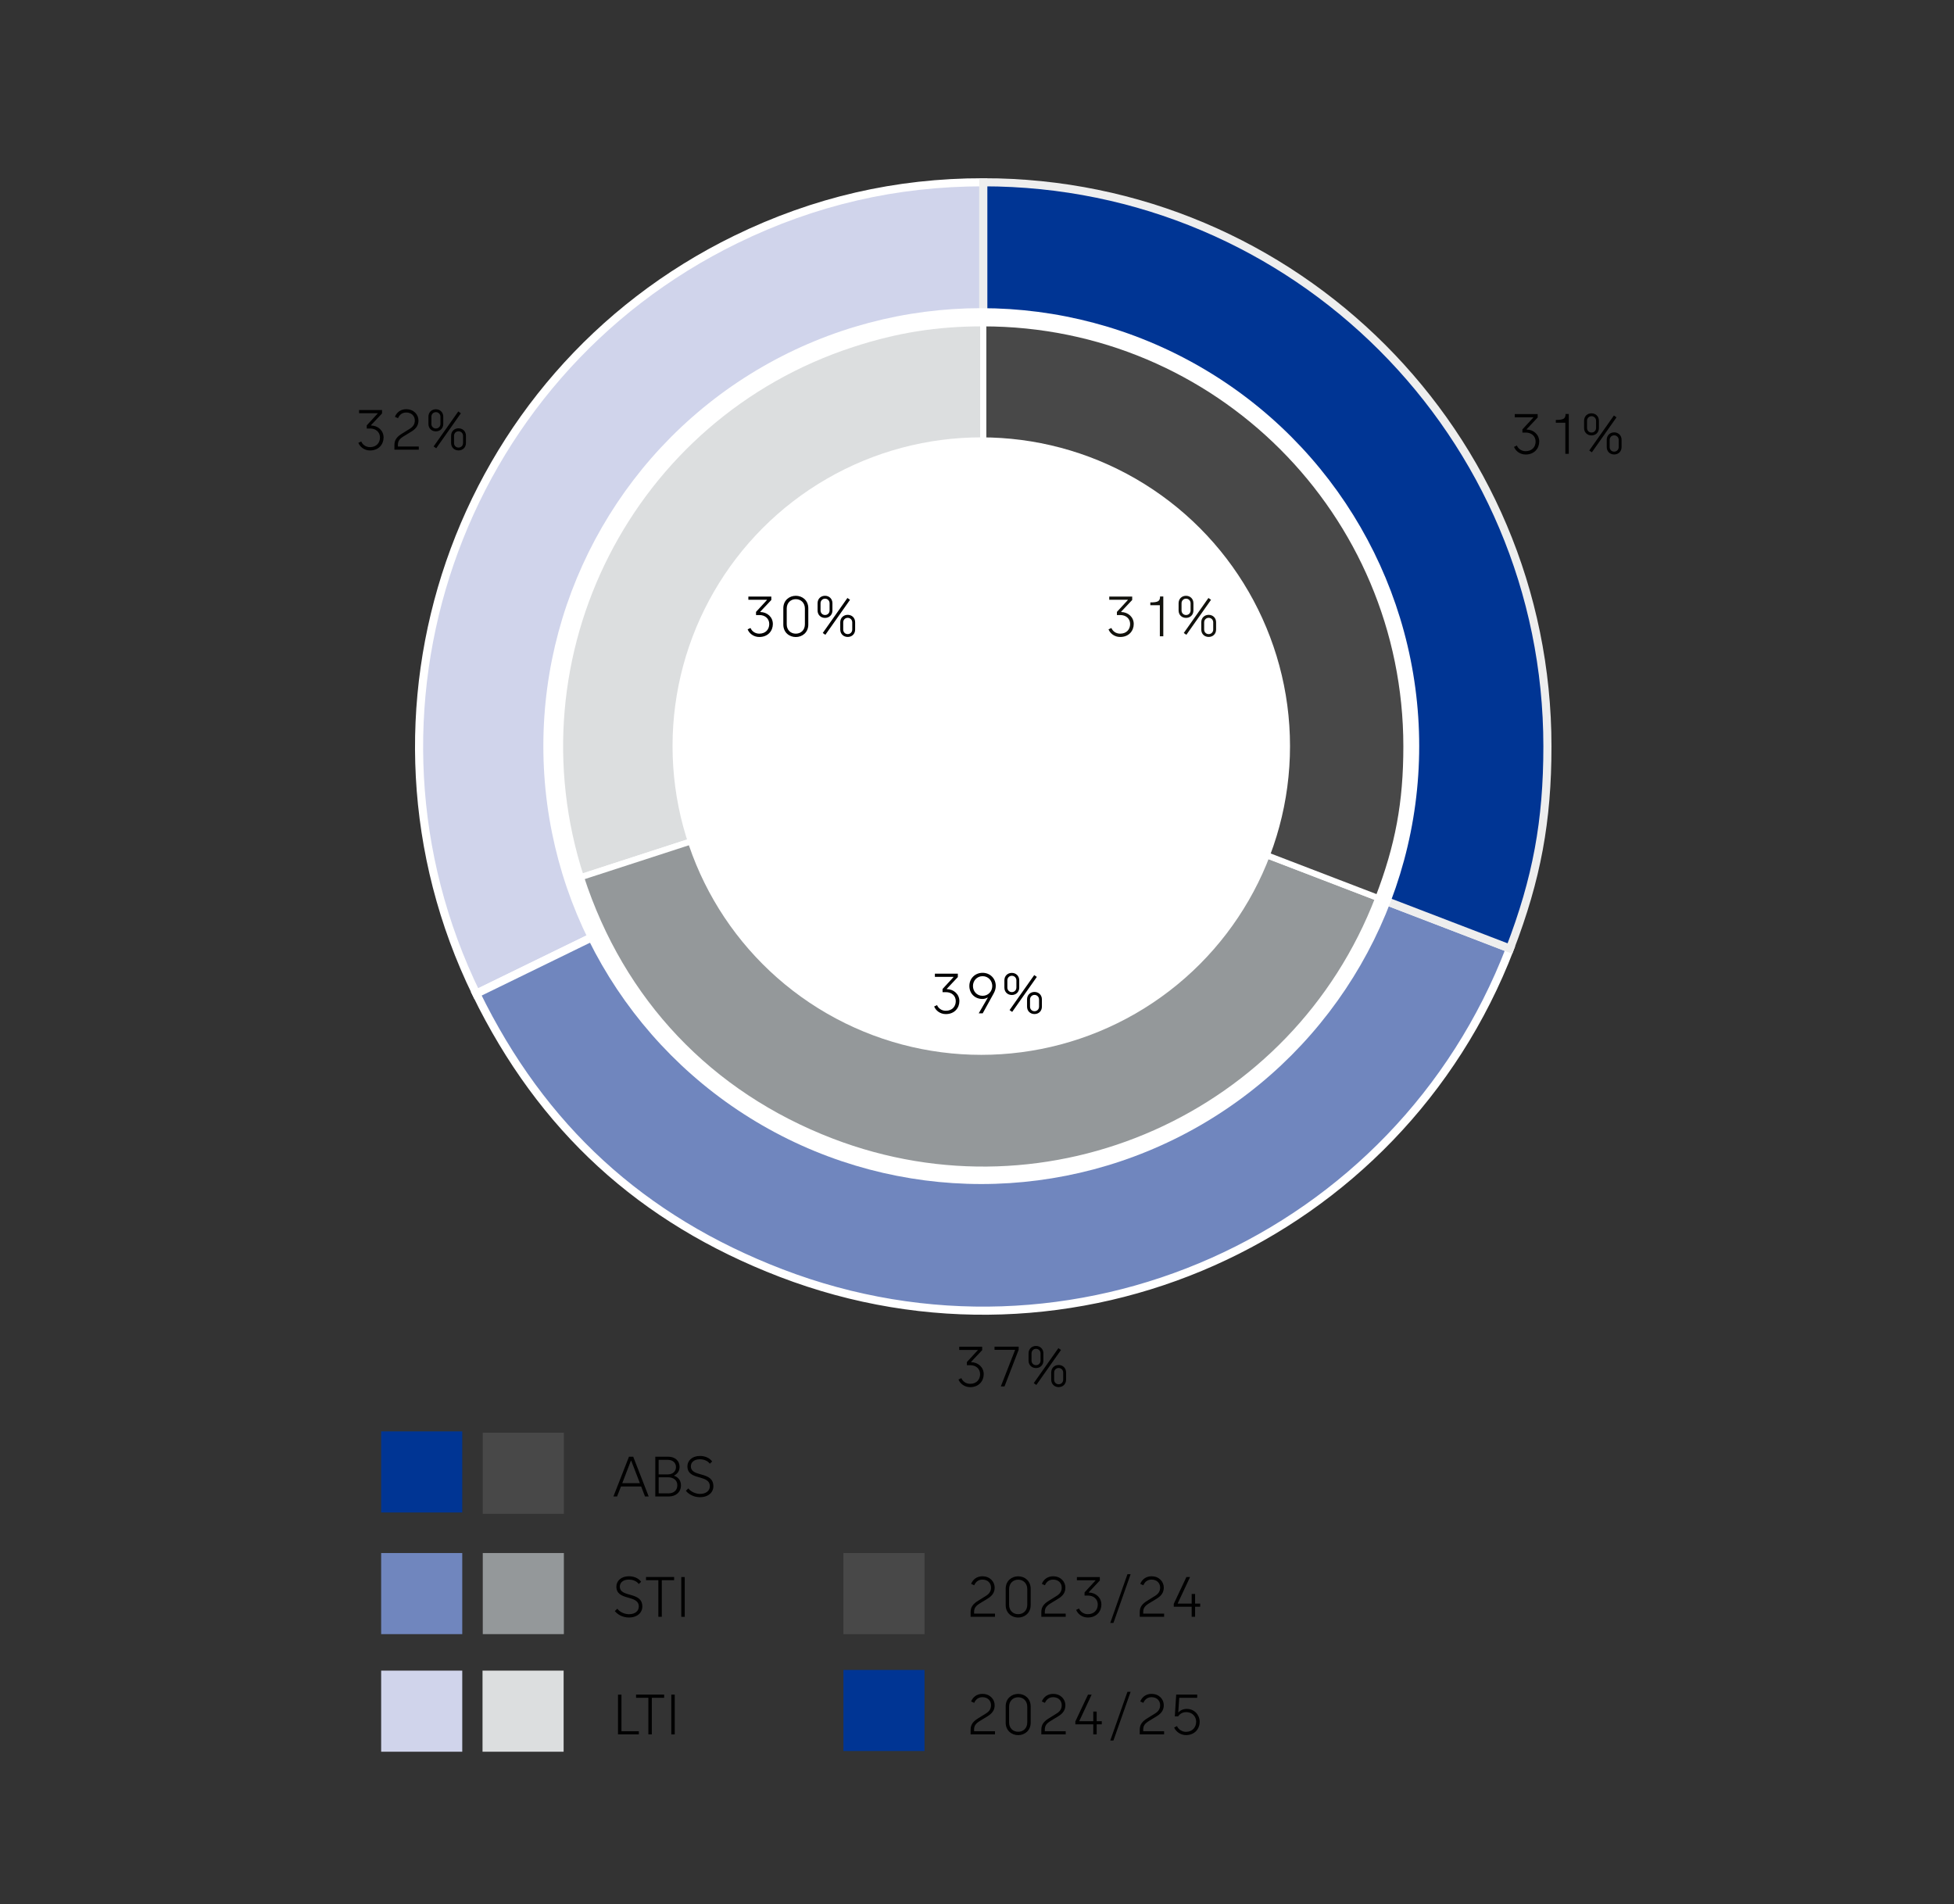
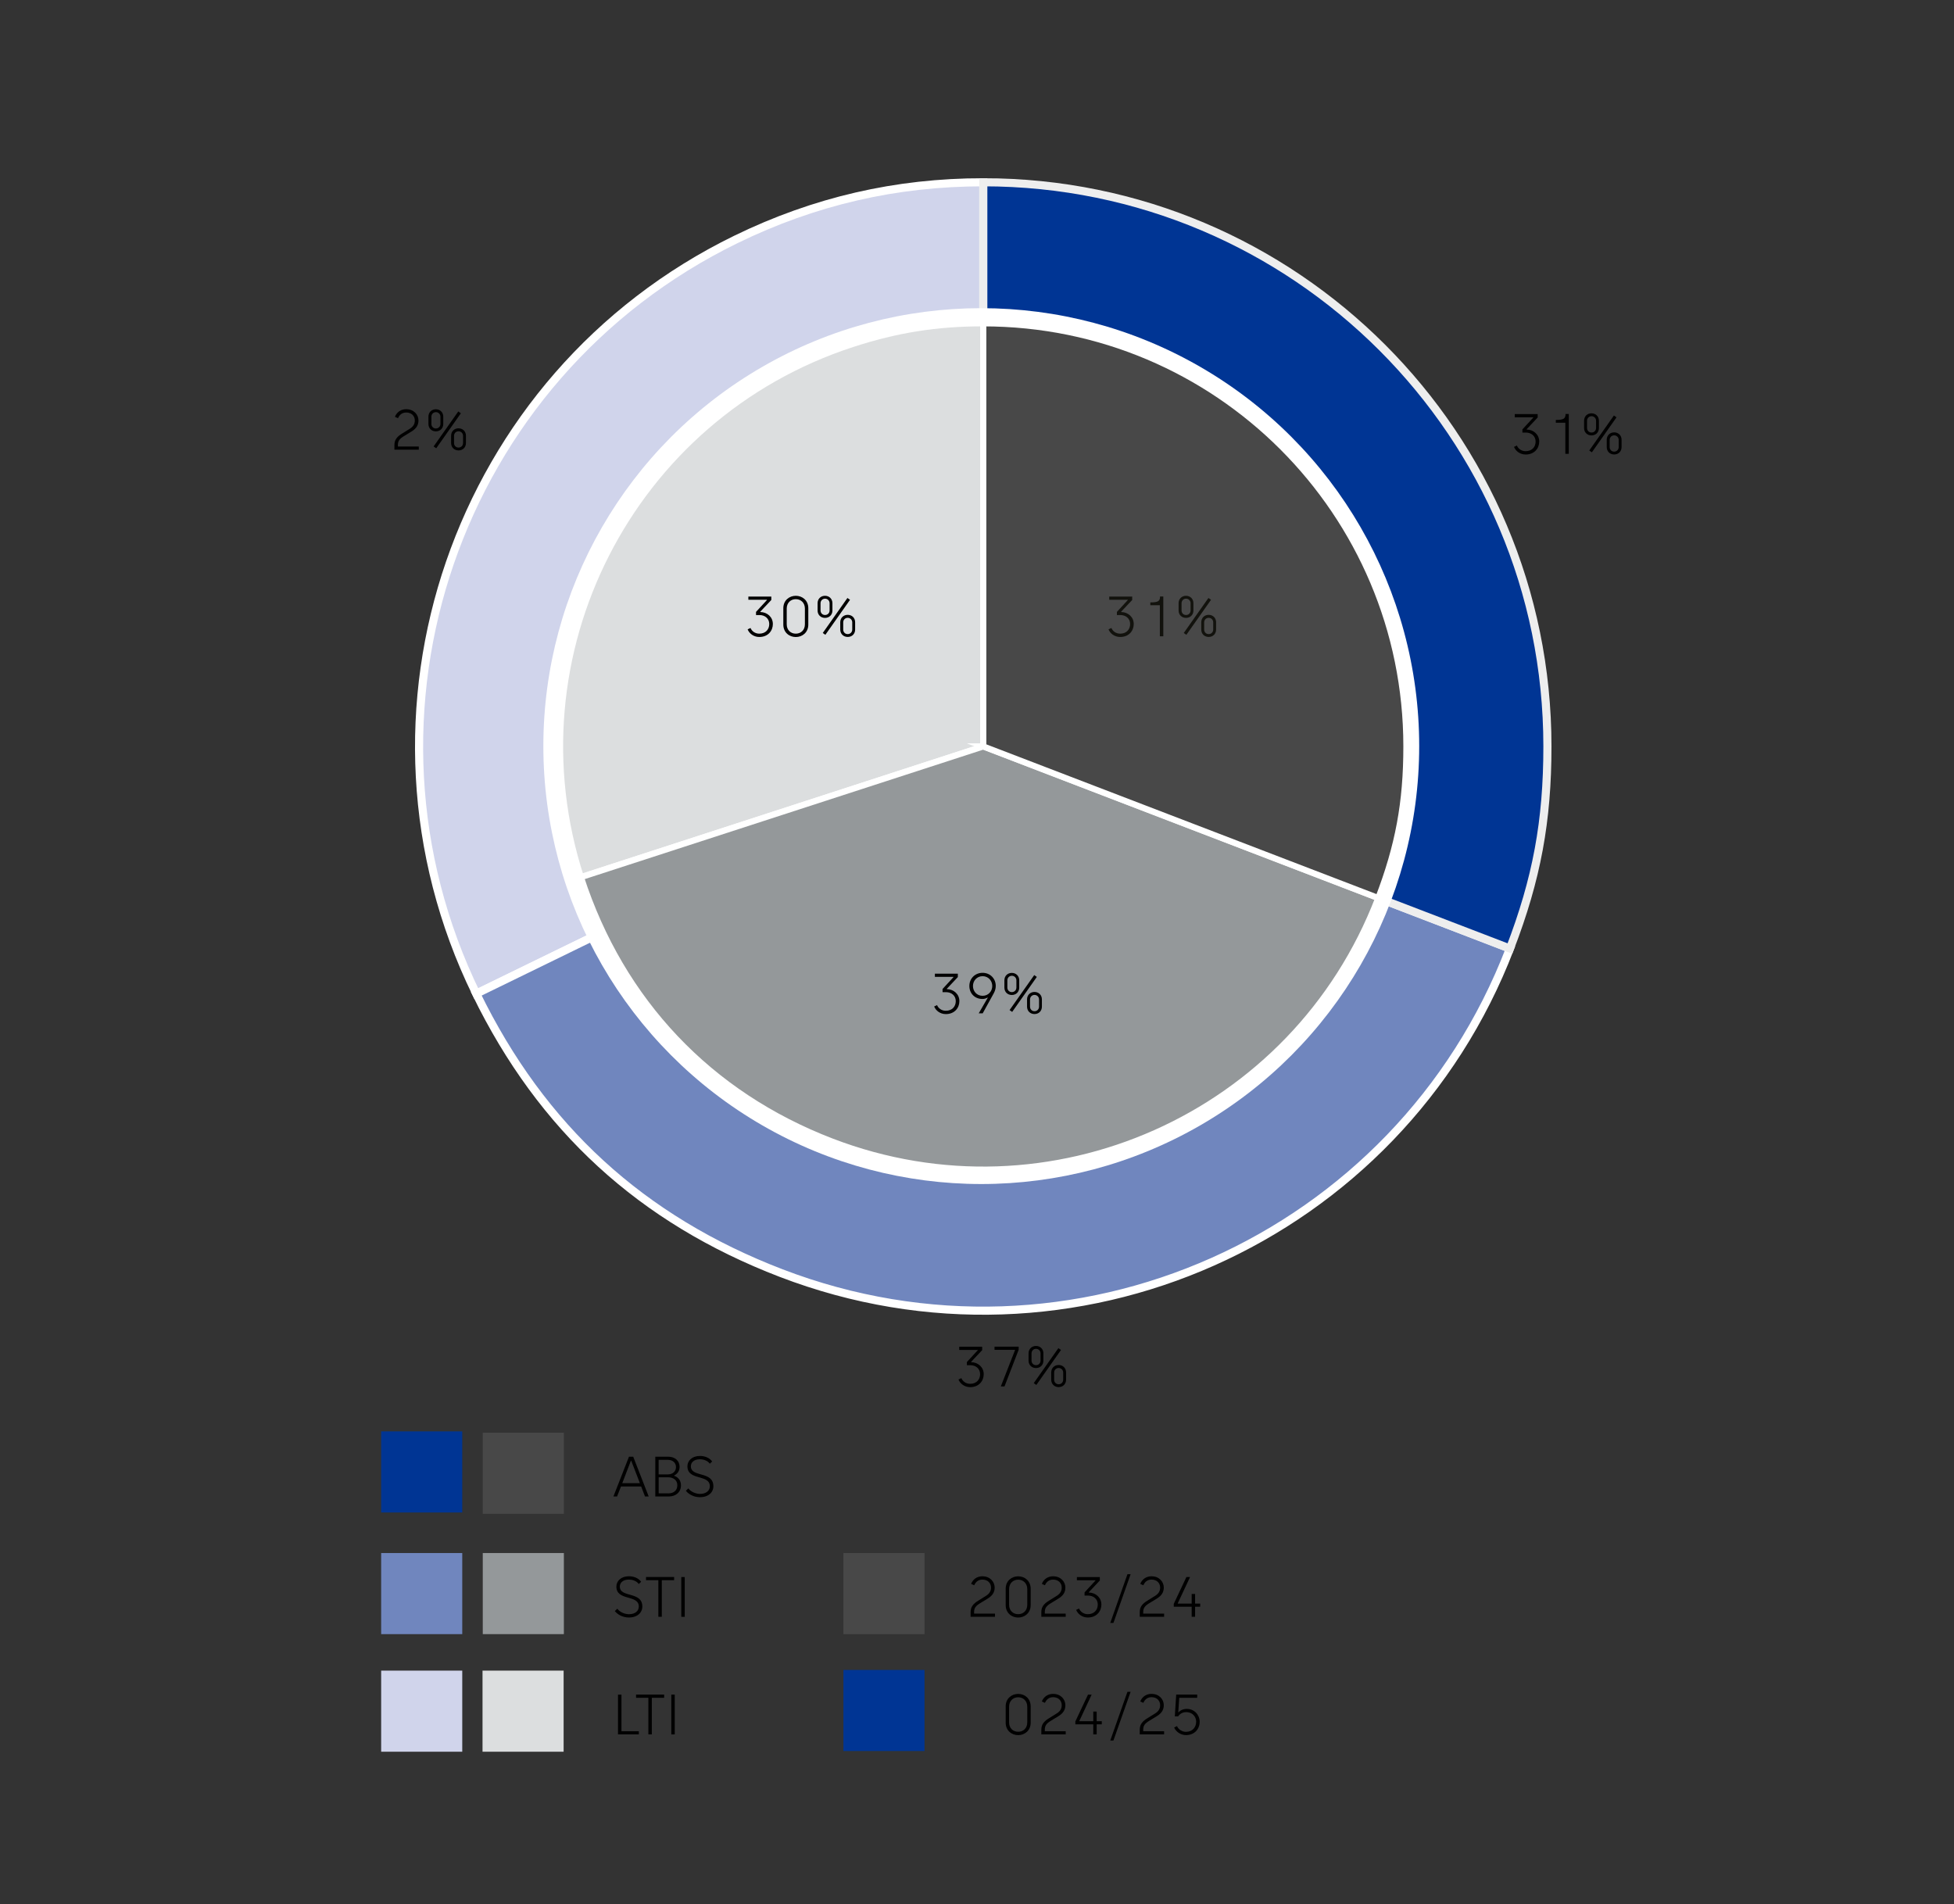
<svg xmlns="http://www.w3.org/2000/svg" viewBox="0 0 481.89 469.64">
  <rect x="0" y="0" width="481.89" height="469.64" fill="#333333" stroke="none" />
  <g id="uuid-43df5536-37fa-42f1-bb1b-0ddac3780beb" data-name="Grafik_aktuelles_Jahr">
    <g>
      <path d="M242.5,184.07l-125.04,60.99c-33.68-69.06-5-152.35,64.06-186.03,19.34-9.43,39.47-14.08,60.99-14.08v139.12Z" style="fill: #d0d4eb; fill-rule: evenodd; stroke: #fff; stroke-miterlimit: 10; stroke-width: 2px;" />
      <path d="M242.5,184.07l129.88,49.86c-27.54,71.73-108.01,107.56-179.74,80.03-34.43-13.22-59.02-35.75-75.19-68.9l125.04-60.99Z" style="fill: #7086be; fill-rule: evenodd; stroke: #fff; stroke-miterlimit: 10; stroke-width: 2px;" />
      <path d="M242.5,184.07V44.95c76.84,0,139.12,62.29,139.12,139.12,0,18.44-2.63,32.64-9.24,49.86l-129.88-49.86Z" style="fill: #003594; fill-rule: evenodd; stroke: #eee; stroke-miterlimit: 10; stroke-width: 2px;" />
    </g>
    <circle cx="242" cy="184" r="108" style="fill: #fff;" />
    <rect x="94" y="353" width="20" height="20" style="fill: #003594;" />
    <rect x="94" y="383" width="20" height="20" style="fill: #7086be;" />
    <rect x="94" y="412" width="20" height="20" style="fill: #d0d4eb;" />
    <rect x="208" y="411.83" width="20" height="20" style="fill: #003594;" />
  </g>
  <g id="uuid-7b3c01c6-47ee-40df-b12d-17c9c8b30d87" data-name="Grafik_aktuelles_Vorjahr">
    <g>
      <path d="M242.5,184.08l-99.24,32.24c-17.81-54.81,12.19-113.67,66.99-131.48,10.96-3.56,20.72-5.11,32.24-5.11v104.34Z" style="fill: #dcdedf; fill-rule: evenodd; stroke: #fff; stroke-miterlimit: 10; stroke-width: 1.5px;" />
      <path d="M242.5,184.08l97.41,37.39c-20.65,53.8-81.01,80.67-134.81,60.02-30.13-11.57-51.87-34.48-61.84-65.17l99.24-32.24Z" style="fill: #94989a; fill-rule: evenodd; stroke: #fff; stroke-miterlimit: 10; stroke-width: 1.5px;" />
      <path d="M242.5,184.08v-104.34c57.63,0,104.34,46.72,104.34,104.34,0,13.83-1.97,24.48-6.93,37.39l-97.41-37.39Z" style="fill: #484848; fill-rule: evenodd; stroke: #fff; stroke-miterlimit: 10; stroke-width: 1.5px;" />
    </g>
    <rect x="119.06" y="353.33" width="20" height="20" style="fill: #484848;" />
    <rect x="208" y="383" width="20" height="20" style="fill: #484848;" />
    <rect x="119.06" y="383" width="20" height="20" style="fill: #94989a;" />
    <rect x="119" y="412" width="20" height="20" style="fill: #dcdedf;" />
-     <circle cx="242" cy="184" r="76.14" style="fill: #fff;" />
  </g>
  <g id="uuid-181fdd62-b36f-477c-8eed-c3522b36d7b7" data-name="Text">
    <g>
      <rect x="151.06" y="386.82" width="24.28" height="15.3" style="fill: none;" />
      <path d="M151.62,397.32l.62-.59c.66.91,1.95,1.36,2.86,1.36,1.48,0,2.44-.76,2.44-1.89,0-3.03-5.53-1.29-5.53-4.93,0-1.39,1.18-2.54,3.07-2.54,1.08,0,2.3.36,3.04,1.36l-.59.55c-.48-.67-1.39-1.09-2.47-1.09-1.43,0-2.2.78-2.2,1.72,0,2.83,5.55,1.11,5.55,4.93,0,1.49-1.2,2.7-3.33,2.7-1.48,0-2.76-.71-3.45-1.58Z" />
      <path d="M162.36,389.7h-3.04v-.79h6.93v.79h-3.04v9.02h-.85v-9.02Z" />
      <path d="M168.02,388.92h.85v9.81h-.85v-9.81Z" />
    </g>
    <g>
      <rect x="151" y="415.83" width="24.33" height="15.3" style="fill: none;" />
      <path d="M152.41,417.92h.85v9.02h4.29v.78h-5.14v-9.81Z" />
      <path d="M159.9,418.7h-3.04v-.79h6.93v.79h-3.04v9.02h-.85v-9.02Z" />
      <path d="M165.55,417.92h.85v9.81h-.85v-9.81Z" />
    </g>
    <g>
      <rect x="151.06" y="357.15" width="36.28" height="15.3" style="fill: none;" />
      <path d="M155.12,359.24h1.04l3.82,9.81h-.91l-.95-2.47h-4.97l-.97,2.47h-.9l3.84-9.81ZM157.81,365.78l-2.14-5.55h-.08l-2.13,5.55h4.36Z" />
      <path d="M161.6,359.24h3.14c1.79,0,2.86,1.06,2.86,2.51,0,.95-.5,1.72-1.34,2.13v.08c.71.21,1.68.92,1.68,2.33,0,1.78-1.36,2.76-2.98,2.76h-3.35v-9.81ZM164.78,363.6c1.11,0,1.93-.74,1.93-1.79s-.8-1.79-1.98-1.79h-2.3v3.59h2.34ZM164.81,368.29c1.25,0,2.23-.64,2.23-2.02,0-1.29-1.04-1.95-2.26-1.95h-2.34v3.96h2.37Z" />
      <path d="M169.14,367.65l.62-.59c.66.91,1.95,1.36,2.86,1.36,1.48,0,2.44-.76,2.44-1.89,0-3.03-5.53-1.29-5.53-4.93,0-1.39,1.18-2.54,3.07-2.54,1.08,0,2.3.36,3.04,1.36l-.59.55c-.48-.67-1.39-1.09-2.47-1.09-1.43,0-2.2.78-2.2,1.72,0,2.83,5.55,1.11,5.55,4.93,0,1.49-1.2,2.7-3.33,2.7-1.48,0-2.76-.71-3.45-1.58Z" />
    </g>
    <g>
      <rect x="238.01" y="386.82" width="183.33" height="15.4" style="fill: none;" />
      <path d="M242.32,388.74c1.83,0,2.98,1.34,2.98,2.77,0,1.18-.55,2-1.71,2.72l-1.9,1.16c-1.11.67-1.46,1.25-1.46,2.14v.41h5.15v.78h-6.01v-1.16c0-1.29.66-2.06,1.86-2.8l1.9-1.18c.8-.49,1.27-1.11,1.27-2.06,0-1.09-.78-1.97-2.12-1.97-1.05,0-1.69.62-2.02,1.4l-.76-.34c.38-1.01,1.34-1.88,2.79-1.88Z" />
      <path d="M248.02,395.84v-4.03c0-1.95,1.48-3.07,3.08-3.07s3.08,1.12,3.08,3.07v4.03c0,1.95-1.48,3.07-3.08,3.07s-3.08-1.12-3.08-3.07ZM251.1,398.08c1.29,0,2.24-.91,2.24-2.31v-3.89c0-1.39-.97-2.31-2.24-2.31s-2.24.92-2.24,2.31v3.89c0,1.4.95,2.31,2.24,2.31Z" />
      <path d="M259.76,388.74c1.83,0,2.98,1.34,2.98,2.77,0,1.18-.55,2-1.71,2.72l-1.9,1.16c-1.11.67-1.46,1.25-1.46,2.14v.41h5.15v.78h-6.01v-1.16c0-1.29.66-2.06,1.86-2.8l1.9-1.18c.8-.49,1.27-1.11,1.27-2.06,0-1.09-.78-1.97-2.12-1.97-1.05,0-1.69.62-2.02,1.4l-.76-.34c.38-1.01,1.34-1.88,2.79-1.88Z" />
      <path d="M268.26,398.08c1.57,0,2.47-1.04,2.47-2.38s-1.04-2.21-2.41-2.21h-.85v-.78l2.68-2.91v-.08h-4.57v-.79h5.66v.84l-2.72,2.89v.08c1.74.04,3.1,1.25,3.1,2.97,0,1.62-1.15,3.19-3.35,3.19-1.43,0-2.49-.91-2.87-1.88l.71-.34c.32.78,1.11,1.4,2.16,1.4Z" />
      <path d="M278.05,388.22h.78l-4.24,12.02h-.78l4.24-12.02Z" />
      <path d="M284.03,388.74c1.83,0,2.98,1.34,2.98,2.77,0,1.18-.55,2-1.71,2.72l-1.9,1.16c-1.11.67-1.46,1.25-1.46,2.14v.41h5.15v.78h-6.01v-1.16c0-1.29.66-2.06,1.86-2.8l1.9-1.18c.8-.49,1.27-1.11,1.27-2.06,0-1.09-.78-1.97-2.12-1.97-1.05,0-1.69.62-2.02,1.4l-.76-.34c.38-1.01,1.34-1.88,2.79-1.88Z" />
      <path d="M293.9,396.24h-4.43v-.71l3.12-6.61h.9l-3.03,6.47v.08h3.43v-2.37h.84v2.37h1.26v.77h-1.26v2.48h-.84v-2.48Z" />
    </g>
    <g>
      <rect x="238.01" y="415.82" width="183.33" height="15.4" style="fill: none;" />
-       <path d="M242.32,417.74c1.83,0,2.98,1.34,2.98,2.77,0,1.18-.55,2-1.71,2.72l-1.9,1.16c-1.11.67-1.46,1.25-1.46,2.14v.41h5.15v.78h-6.01v-1.16c0-1.29.66-2.06,1.86-2.8l1.9-1.18c.8-.49,1.27-1.11,1.27-2.06,0-1.09-.78-1.97-2.12-1.97-1.05,0-1.69.62-2.02,1.4l-.76-.34c.38-1.01,1.34-1.88,2.79-1.88Z" />
      <path d="M248.02,424.84v-4.03c0-1.95,1.48-3.07,3.08-3.07s3.08,1.12,3.08,3.07v4.03c0,1.95-1.48,3.07-3.08,3.07s-3.08-1.12-3.08-3.07ZM251.1,427.08c1.29,0,2.24-.91,2.24-2.31v-3.89c0-1.39-.97-2.31-2.24-2.31s-2.24.92-2.24,2.31v3.89c0,1.4.95,2.31,2.24,2.31Z" />
      <path d="M259.76,417.74c1.83,0,2.98,1.34,2.98,2.77,0,1.18-.55,2-1.71,2.72l-1.9,1.16c-1.11.67-1.46,1.25-1.46,2.14v.41h5.15v.78h-6.01v-1.16c0-1.29.66-2.06,1.86-2.8l1.9-1.18c.8-.49,1.27-1.11,1.27-2.06,0-1.09-.78-1.97-2.12-1.97-1.05,0-1.69.62-2.02,1.4l-.76-.34c.38-1.01,1.34-1.88,2.79-1.88Z" />
      <path d="M269.63,425.24h-4.43v-.71l3.12-6.61h.9l-3.03,6.47v.08h3.43v-2.37h.84v2.37h1.26v.77h-1.26v2.48h-.84v-2.48Z" />
      <path d="M278.05,417.22h.78l-4.24,12.02h-.78l4.24-12.02Z" />
      <path d="M284.03,417.74c1.83,0,2.98,1.34,2.98,2.77,0,1.18-.55,2-1.71,2.72l-1.9,1.16c-1.11.67-1.46,1.25-1.46,2.14v.41h5.15v.78h-6.01v-1.16c0-1.29.66-2.06,1.86-2.8l1.9-1.18c.8-.49,1.27-1.11,1.27-2.06,0-1.09-.78-1.97-2.12-1.97-1.05,0-1.69.62-2.02,1.4l-.76-.34c.38-1.01,1.34-1.88,2.79-1.88Z" />
      <path d="M295,424.63c0-1.34-.99-2.4-2.45-2.4-1.22,0-1.82.77-1.99,1.05h-.83l.34-5.37h5.18v.79h-4.43l-.24,3.57h.08s.64-.83,2.02-.83c1.88,0,3.18,1.48,3.18,3.18,0,1.78-1.27,3.28-3.38,3.28-1.36,0-2.54-.91-2.91-1.88l.7-.34c.32.78,1.23,1.42,2.21,1.42,1.58,0,2.51-1.13,2.51-2.48Z" />
    </g>
    <g>
      <path d="M276.24,156.27c1.57,0,2.47-1.04,2.47-2.38s-1.04-2.21-2.41-2.21h-.85v-.78l2.68-2.91v-.08h-4.57v-.79h5.66v.84l-2.72,2.89v.08c1.74.04,3.1,1.25,3.1,2.97,0,1.62-1.15,3.19-3.35,3.19-1.43,0-2.49-.91-2.87-1.88l.71-.34c.32.78,1.11,1.4,2.16,1.4Z" style="fill: #12120d;" />
      <path d="M286.03,149.26h-2.34v-.7c1.9,0,2.4-.29,2.4-1.46h.8v9.81h-.85v-7.65Z" style="fill: #12120d;" />
      <path d="M290.66,148.76c0-1.09.8-1.83,1.83-1.83s1.83.74,1.83,1.83v1.79c0,1.11-.8,1.83-1.83,1.83s-1.83-.73-1.83-1.83v-1.79ZM292.5,151.67c.63,0,1.12-.48,1.12-1.13v-1.77c0-.64-.49-1.13-1.12-1.13s-1.11.49-1.11,1.13v1.77c0,.66.48,1.13,1.11,1.13ZM291.94,156.1l6.08-8.63.64.45-6.08,8.63-.64-.45ZM296.25,153.46c0-1.09.8-1.83,1.83-1.83s1.83.74,1.83,1.83v1.79c0,1.11-.8,1.83-1.83,1.83s-1.83-.73-1.83-1.83v-1.79ZM298.08,156.38c.63,0,1.12-.48,1.12-1.13v-1.76c0-.64-.49-1.13-1.12-1.13s-1.11.49-1.11,1.13v1.76c0,.66.48,1.13,1.11,1.13Z" style="fill: #12120d;" />
    </g>
    <g>
      <path d="M376.24,111.27c1.57,0,2.47-1.04,2.47-2.38s-1.04-2.21-2.41-2.21h-.85v-.78l2.68-2.91v-.08h-4.57v-.79h5.66v.84l-2.72,2.89v.08c1.74.04,3.1,1.25,3.1,2.97,0,1.62-1.15,3.19-3.35,3.19-1.43,0-2.49-.91-2.87-1.88l.71-.34c.32.78,1.11,1.4,2.16,1.4Z" />
      <path d="M386.03,104.26h-2.34v-.7c1.9,0,2.4-.29,2.4-1.46h.8v9.81h-.85v-7.65Z" />
      <path d="M390.66,103.76c0-1.09.8-1.83,1.83-1.83s1.83.74,1.83,1.83v1.79c0,1.11-.8,1.83-1.83,1.83s-1.83-.73-1.83-1.83v-1.79ZM392.5,106.67c.63,0,1.12-.48,1.12-1.13v-1.77c0-.64-.49-1.13-1.12-1.13s-1.11.49-1.11,1.13v1.77c0,.66.48,1.13,1.11,1.13ZM391.94,111.1l6.08-8.63.64.45-6.08,8.63-.64-.45ZM396.25,108.46c0-1.09.8-1.83,1.83-1.83s1.83.74,1.83,1.83v1.79c0,1.11-.8,1.83-1.83,1.83s-1.83-.73-1.83-1.83v-1.79ZM398.08,111.38c.63,0,1.12-.48,1.12-1.13v-1.76c0-.64-.49-1.13-1.12-1.13s-1.11.49-1.11,1.13v1.76c0,.66.48,1.13,1.11,1.13Z" />
    </g>
    <g>
      <path d="M187.24,156.27c1.57,0,2.47-1.04,2.47-2.38s-1.04-2.21-2.41-2.21h-.85v-.78l2.68-2.91v-.08h-4.57v-.79h5.66v.84l-2.72,2.89v.08c1.74.04,3.1,1.25,3.1,2.97,0,1.62-1.15,3.19-3.35,3.19-1.43,0-2.49-.91-2.87-1.88l.71-.34c.32.78,1.11,1.4,2.16,1.4Z" />
      <path d="M193.18,154.03v-4.03c0-1.95,1.48-3.07,3.08-3.07s3.08,1.12,3.08,3.07v4.03c0,1.95-1.48,3.07-3.08,3.07s-3.08-1.12-3.08-3.07ZM196.26,156.27c1.29,0,2.24-.91,2.24-2.31v-3.89c0-1.39-.97-2.31-2.24-2.31s-2.24.92-2.24,2.31v3.89c0,1.4.95,2.31,2.24,2.31Z" />
      <path d="M201.63,148.76c0-1.09.8-1.83,1.83-1.83s1.83.74,1.83,1.83v1.79c0,1.11-.8,1.83-1.83,1.83s-1.83-.73-1.83-1.83v-1.79ZM203.47,151.67c.63,0,1.12-.48,1.12-1.13v-1.77c0-.64-.49-1.13-1.12-1.13s-1.11.49-1.11,1.13v1.77c0,.66.48,1.13,1.11,1.13ZM202.91,156.1l6.08-8.63.64.45-6.08,8.63-.64-.45ZM207.22,153.46c0-1.09.8-1.83,1.84-1.83s1.83.74,1.83,1.83v1.79c0,1.11-.8,1.83-1.83,1.83s-1.84-.73-1.84-1.83v-1.79ZM209.06,156.38c.63,0,1.12-.48,1.12-1.13v-1.76c0-.64-.49-1.13-1.12-1.13s-1.11.49-1.11,1.13v1.76c0,.66.48,1.13,1.11,1.13Z" />
    </g>
    <g>
-       <path d="M91.24,110.27c1.57,0,2.47-1.04,2.47-2.38s-1.04-2.21-2.41-2.21h-.85v-.78l2.68-2.91v-.08h-4.57v-.79h5.66v.84l-2.72,2.89v.08c1.74.04,3.1,1.25,3.1,2.97,0,1.62-1.15,3.19-3.35,3.19-1.43,0-2.49-.91-2.87-1.88l.71-.34c.32.78,1.11,1.4,2.16,1.4Z" />
      <path d="M100.22,100.92c1.83,0,2.98,1.34,2.98,2.77,0,1.18-.55,2-1.71,2.72l-1.9,1.16c-1.11.67-1.46,1.25-1.46,2.14v.41h5.15v.78h-6.01v-1.16c0-1.29.66-2.06,1.86-2.8l1.9-1.18c.8-.49,1.27-1.11,1.27-2.06,0-1.09-.78-1.97-2.12-1.97-1.05,0-1.69.62-2.02,1.4l-.76-.34c.38-1.01,1.34-1.88,2.79-1.88Z" />
      <path d="M105.66,102.76c0-1.09.8-1.83,1.83-1.83s1.83.74,1.83,1.83v1.79c0,1.11-.8,1.83-1.83,1.83s-1.83-.73-1.83-1.83v-1.79ZM107.5,105.67c.63,0,1.12-.48,1.12-1.13v-1.77c0-.64-.49-1.13-1.12-1.13s-1.11.49-1.11,1.13v1.77c0,.66.48,1.13,1.11,1.13ZM106.94,110.1l6.08-8.63.64.45-6.08,8.63-.64-.45ZM111.25,107.46c0-1.09.8-1.83,1.83-1.83s1.83.74,1.83,1.83v1.79c0,1.11-.8,1.83-1.83,1.83s-1.83-.73-1.83-1.83v-1.79ZM113.08,110.38c.63,0,1.12-.48,1.12-1.13v-1.76c0-.64-.49-1.13-1.12-1.13s-1.11.49-1.11,1.13v1.76c0,.66.48,1.13,1.11,1.13Z" />
    </g>
    <g>
      <path d="M233.24,249.27c1.57,0,2.47-1.04,2.47-2.38s-1.04-2.21-2.41-2.21h-.85v-.78l2.68-2.91v-.08h-4.57v-.79h5.66v.84l-2.72,2.89v.08c1.74.04,3.1,1.25,3.1,2.97,0,1.62-1.15,3.19-3.35,3.19-1.43,0-2.49-.91-2.87-1.88l.71-.34c.32.78,1.11,1.4,2.16,1.4Z" />
      <path d="M243.6,246.06l-.06-.06c-.32.22-.78.36-1.26.36-1.88,0-3.22-1.37-3.22-3.21s1.41-3.24,3.26-3.24,3.25,1.39,3.25,3.24c0,.67-.21,1.29-.5,1.82l-2.72,4.93h-.98l2.23-3.85ZM242.33,245.58c1.4,0,2.38-1.11,2.38-2.42s-.98-2.42-2.38-2.42-2.38,1.11-2.38,2.42.94,2.42,2.38,2.42Z" />
      <path d="M247.7,241.76c0-1.09.8-1.83,1.83-1.83s1.83.74,1.83,1.83v1.79c0,1.11-.8,1.83-1.83,1.83s-1.83-.73-1.83-1.83v-1.79ZM249.54,244.67c.63,0,1.12-.48,1.12-1.13v-1.77c0-.64-.49-1.13-1.12-1.13s-1.11.49-1.11,1.13v1.77c0,.66.48,1.13,1.11,1.13ZM248.98,249.1l6.08-8.63.64.45-6.08,8.63-.64-.45ZM253.29,246.46c0-1.09.8-1.83,1.83-1.83s1.83.74,1.83,1.83v1.79c0,1.11-.8,1.83-1.83,1.83s-1.83-.73-1.83-1.83v-1.79ZM255.13,249.38c.63,0,1.12-.48,1.12-1.13v-1.76c0-.64-.49-1.13-1.12-1.13s-1.11.49-1.11,1.13v1.76c0,.66.48,1.13,1.11,1.13Z" />
    </g>
    <g>
      <path d="M239.24,341.27c1.57,0,2.47-1.04,2.47-2.38s-1.04-2.21-2.41-2.21h-.85v-.78l2.68-2.91v-.08h-4.57v-.79h5.66v.84l-2.72,2.89v.08c1.74.04,3.1,1.25,3.1,2.97,0,1.62-1.15,3.19-3.35,3.19-1.43,0-2.49-.91-2.87-1.88l.71-.34c.32.78,1.11,1.4,2.16,1.4Z" />
      <path d="M250.33,332.97v-.08h-5.06v-.79h5.95v.77l-3.49,9.04h-.91l3.5-8.94Z" />
      <path d="M253.66,333.76c0-1.09.8-1.83,1.83-1.83s1.83.74,1.83,1.83v1.79c0,1.11-.8,1.83-1.83,1.83s-1.83-.73-1.83-1.83v-1.79ZM255.5,336.67c.63,0,1.12-.48,1.12-1.13v-1.77c0-.64-.49-1.13-1.12-1.13s-1.11.49-1.11,1.13v1.77c0,.66.48,1.13,1.11,1.13ZM254.94,341.1l6.08-8.63.64.45-6.08,8.63-.64-.45ZM259.25,338.46c0-1.09.8-1.83,1.83-1.83s1.83.74,1.83,1.83v1.79c0,1.11-.8,1.83-1.83,1.83s-1.83-.73-1.83-1.83v-1.79ZM261.08,341.38c.63,0,1.12-.48,1.12-1.13v-1.76c0-.64-.49-1.13-1.12-1.13s-1.11.49-1.11,1.13v1.76c0,.66.48,1.13,1.11,1.13Z" />
    </g>
  </g>
</svg>